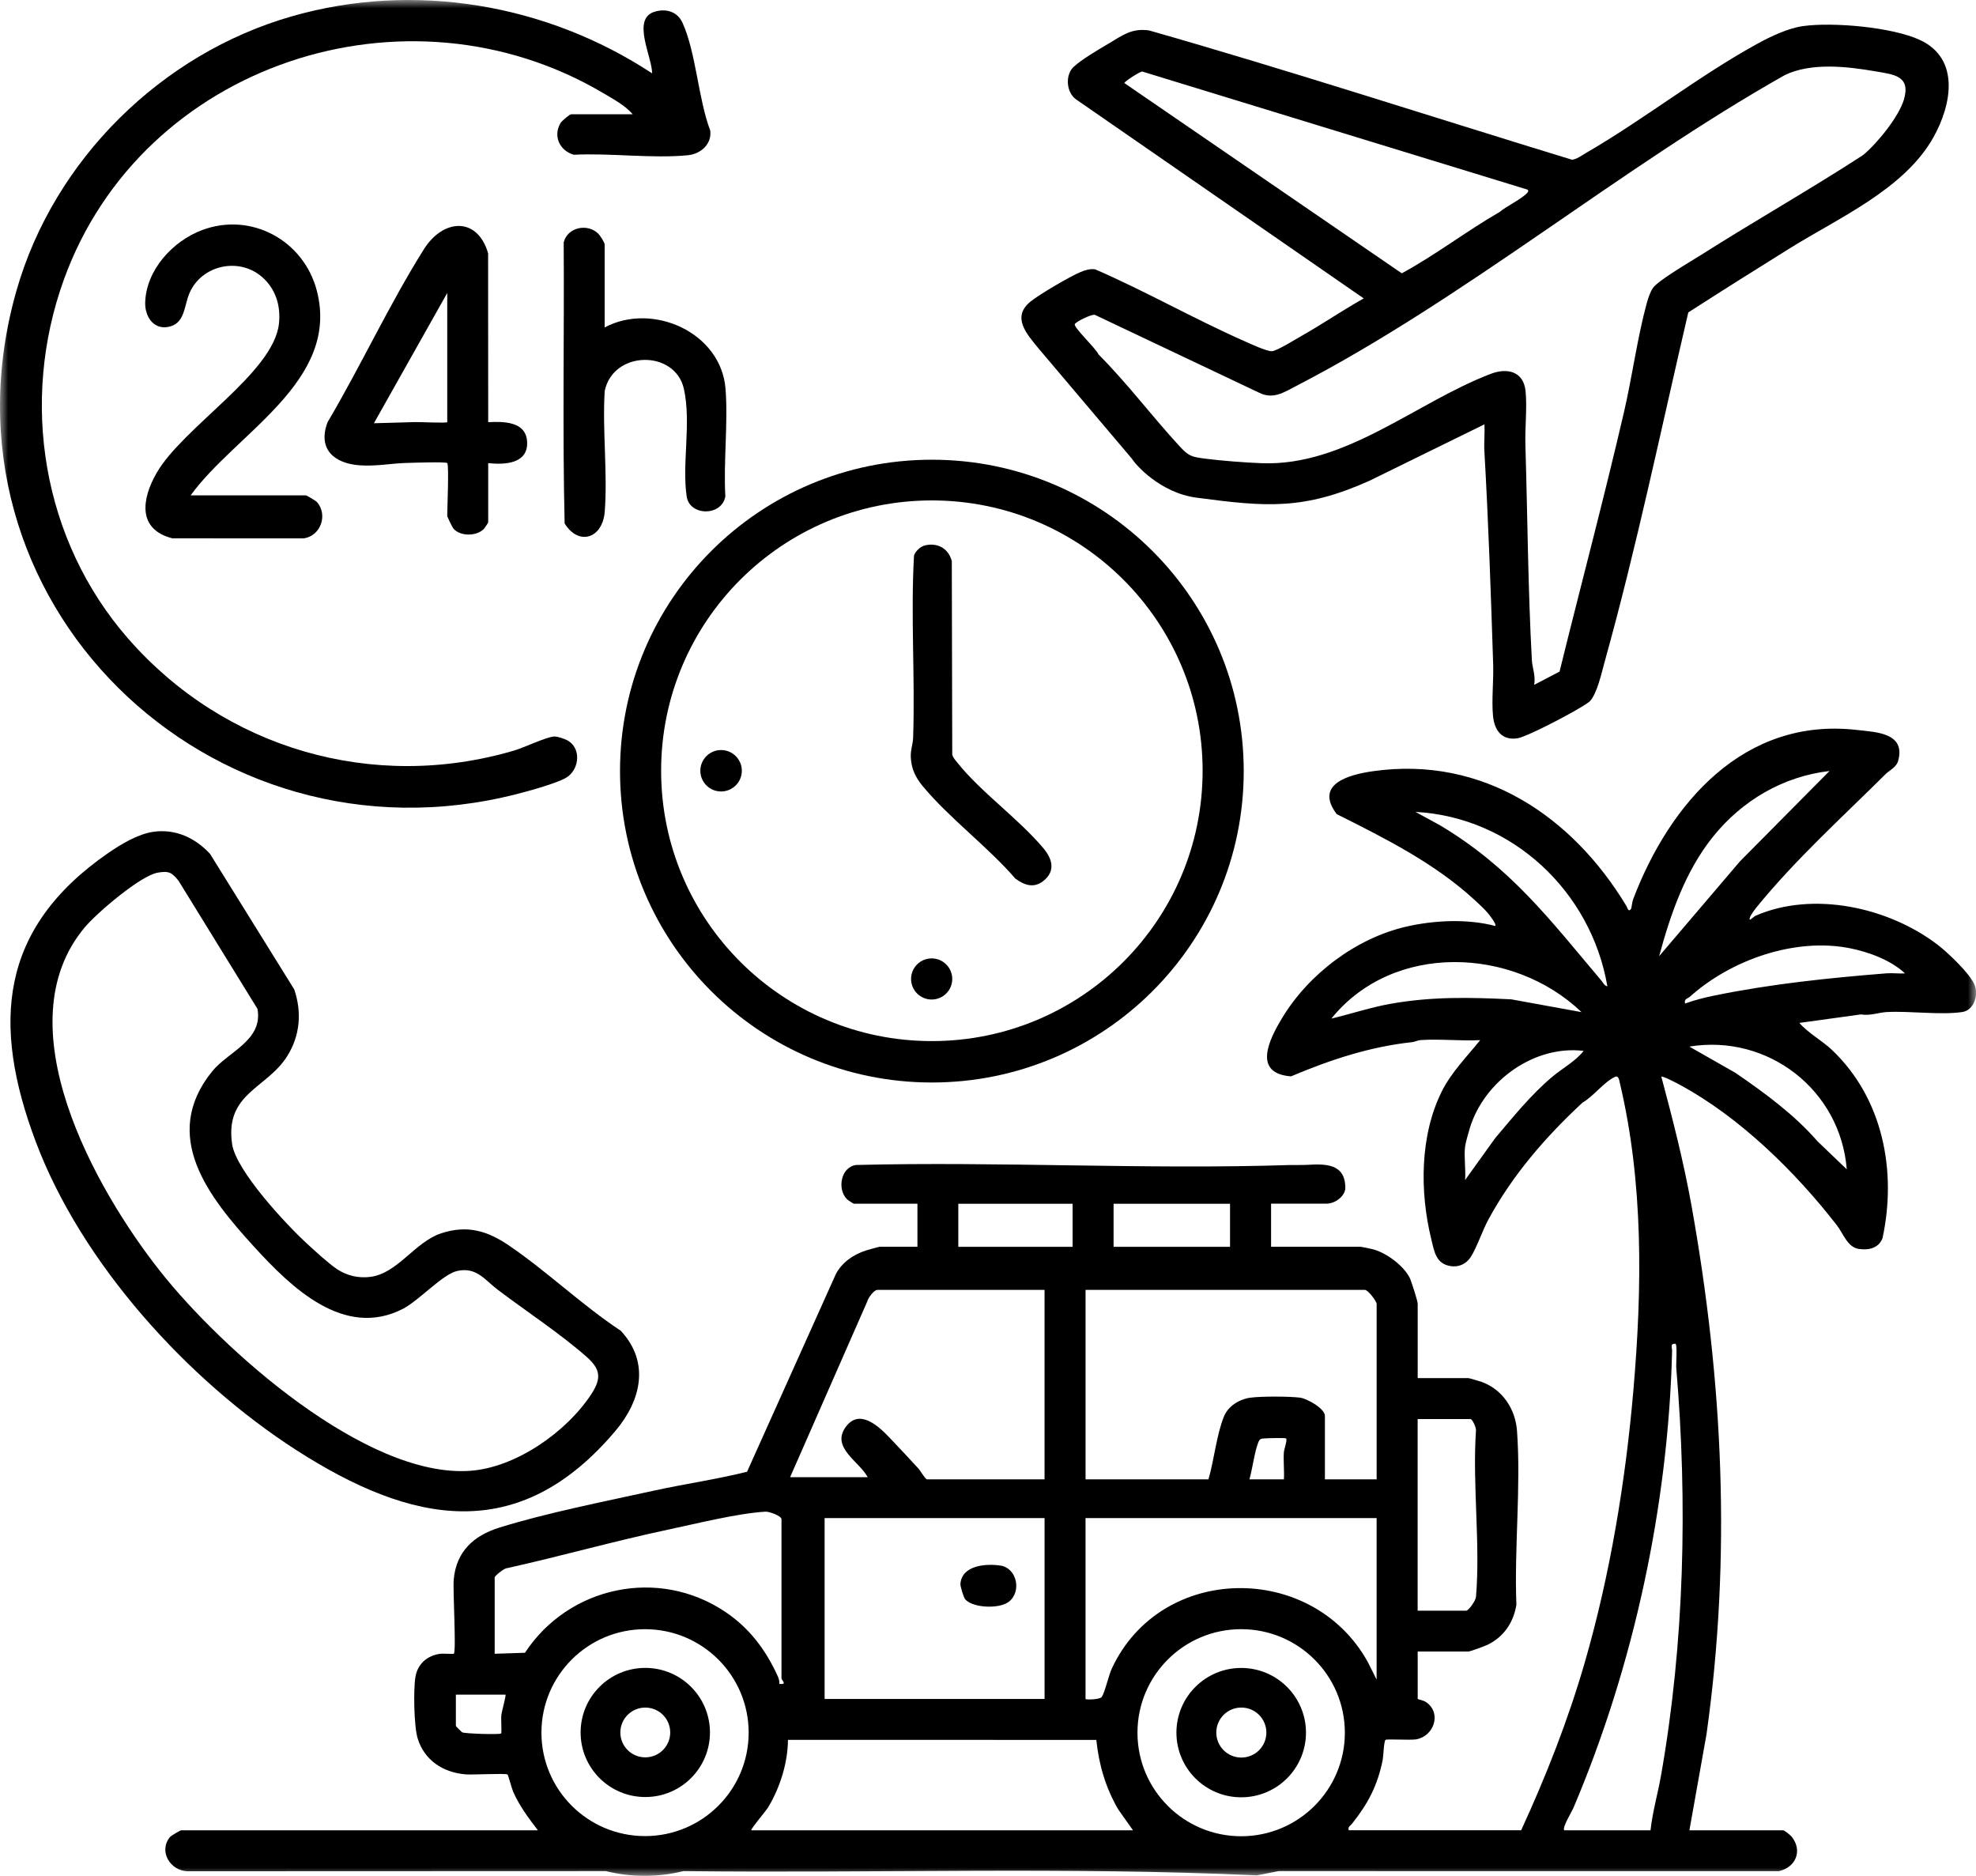
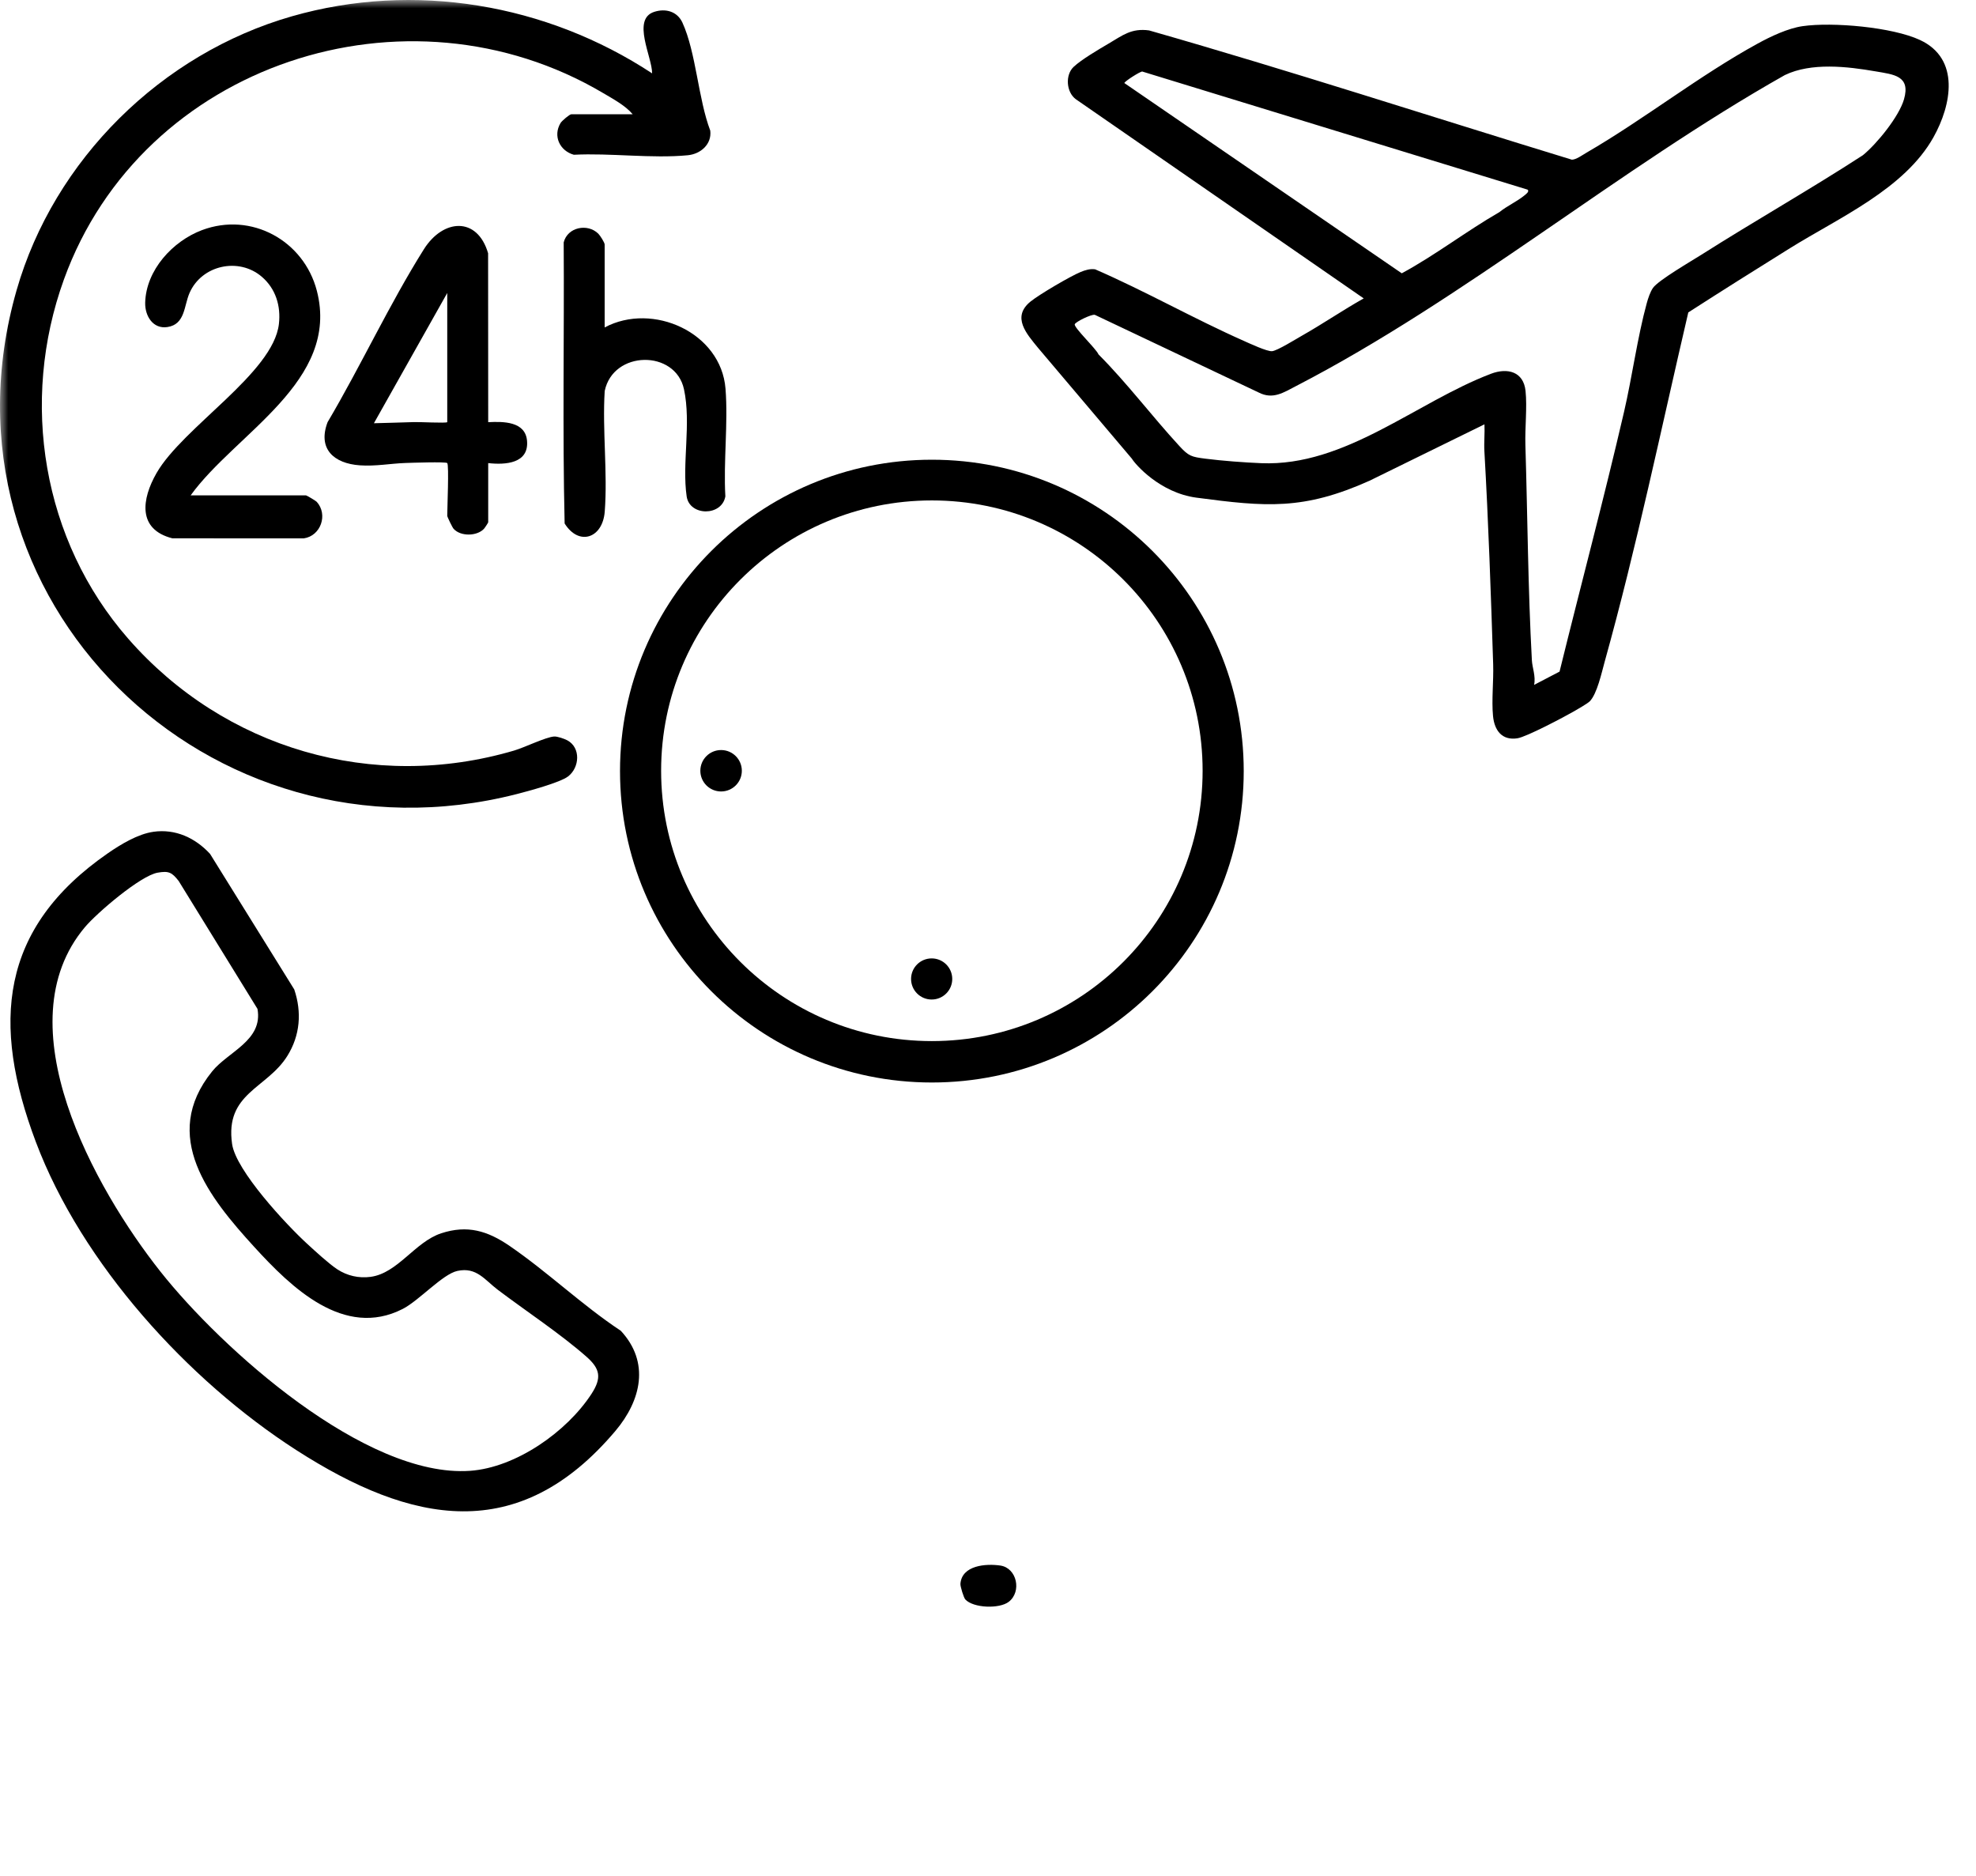
<svg xmlns="http://www.w3.org/2000/svg" width="118" height="112" viewBox="0 0 118 112" fill="none">
  <g clip-path="url(#clip0_146_519)">
    <mask id="mask0_146_519" style="mask-type:luminance" maskUnits="userSpaceOnUse" x="0" y="0" width="118" height="112">
      <path d="M118 0H0V112H118V0Z" fill="white" />
    </mask>
    <g mask="url(#mask0_146_519)">
      <path d="M37.783 6.822C37.346 6.303 36.618 5.911 36.022 5.559C24.297 -1.381 8.486 3.782 3.817 16.686C1.176 23.983 2.527 32.262 7.65 38.125C13.404 44.708 22.28 47.289 30.703 44.811C31.324 44.628 32.587 44.007 33.091 43.973C33.284 43.96 33.706 44.108 33.882 44.203C34.691 44.641 34.616 45.825 33.924 46.356C33.449 46.722 31.538 47.236 30.858 47.41C12.507 52.097 -4.301 35.821 0.989 17.334C3.22 9.538 9.643 3.201 17.435 0.972C24.736 -1.118 32.632 0.229 38.942 4.38C38.952 3.42 37.709 1.149 39.064 0.709C39.752 0.486 40.446 0.683 40.753 1.352C41.567 3.129 41.694 5.906 42.414 7.797C42.515 8.612 41.841 9.195 41.072 9.269C38.934 9.476 36.444 9.127 34.268 9.24C33.429 9.005 33.005 8.122 33.476 7.342C33.555 7.212 34.016 6.822 34.114 6.822H37.784H37.783Z" fill="black" />
      <path d="M9.161 49.661C10.481 49.475 11.663 50.027 12.543 50.98L17.571 59.072C18.033 60.437 17.921 61.822 17.159 63.044C15.938 65.003 13.421 65.256 13.86 68.303C14.09 69.895 17.093 73.114 18.333 74.251C18.802 74.682 19.645 75.459 20.144 75.785C20.736 76.171 21.427 76.328 22.129 76.234C23.759 76.015 24.777 74.148 26.348 73.633C27.914 73.119 29.119 73.488 30.43 74.386C32.717 75.952 34.755 77.92 37.072 79.453C38.825 81.341 38.285 83.614 36.75 85.433C30.956 92.294 24.559 90.988 17.7 86.581C11.212 82.41 4.878 75.444 2.14 68.177C-0.517 61.122 -0.036 55.422 6.449 50.938C7.213 50.411 8.233 49.792 9.162 49.662L9.161 49.661ZM9.416 52.102C8.384 52.282 5.79 54.503 5.075 55.351C0.174 61.159 5.644 70.947 9.581 75.92C13.23 80.529 21.824 88.247 28.065 87.815C30.805 87.624 33.841 85.492 35.317 83.228C35.946 82.263 35.842 81.723 35.015 80.996C33.477 79.643 31.405 78.272 29.734 77.012C28.947 76.418 28.459 75.63 27.312 75.88C26.432 76.07 25.027 77.649 24.049 78.149C20.543 79.941 17.386 76.861 15.18 74.444C12.506 71.514 9.533 67.838 12.672 63.963C13.628 62.783 15.718 62.12 15.376 60.235L10.668 52.596C10.268 52.09 10.086 51.984 9.416 52.102Z" fill="black" />
      <path d="M26.708 27.647C26.619 27.559 24.544 27.631 24.193 27.643C23.314 27.674 22.432 27.849 21.487 27.782C19.942 27.673 18.956 26.806 19.562 25.206C21.538 21.866 23.255 18.152 25.314 14.88C26.458 13.064 28.501 12.91 29.148 15.121L29.154 25.206C30.058 25.159 31.367 25.157 31.472 26.309C31.597 27.683 30.17 27.762 29.154 27.649V31.183C29.154 31.207 28.953 31.517 28.9 31.573C28.481 32.021 27.503 32.037 27.089 31.573C27.006 31.481 26.708 30.858 26.708 30.797C26.708 30.361 26.82 27.759 26.708 27.647ZM26.708 25.205V17.492L22.329 25.269C22.329 25.269 24.45 25.214 24.709 25.201C25.032 25.186 26.638 25.276 26.709 25.205H26.708Z" fill="black" />
      <path d="M11.384 29.576H18.274C18.311 29.576 18.854 29.895 18.916 29.963C19.598 30.72 19.162 31.994 18.142 32.143L10.296 32.141C8.193 31.607 8.463 29.791 9.346 28.248C10.921 25.501 16.313 22.28 16.655 19.348C16.78 18.272 16.467 17.238 15.635 16.524C14.26 15.343 12.047 15.823 11.318 17.492C10.979 18.269 11.061 19.363 10 19.526C9.141 19.659 8.649 18.869 8.67 18.069C8.721 16.125 10.313 14.396 12.063 13.739C15.01 12.632 18.144 14.365 18.921 17.36C20.323 22.772 14.061 25.865 11.383 29.578L11.384 29.576Z" fill="black" />
      <path d="M36.108 19.549C38.984 18.019 43.061 19.857 43.325 23.207C43.488 25.271 43.196 27.549 43.316 29.637C43.1 30.84 41.178 30.82 41.005 29.637C40.718 27.669 41.286 25.281 40.845 23.24C40.334 20.867 36.616 20.906 36.111 23.345C35.965 25.686 36.292 28.228 36.113 30.545C35.99 32.142 34.568 32.618 33.718 31.254C33.586 25.674 33.699 20.063 33.662 14.471C33.894 13.551 35.095 13.327 35.727 13.951C35.844 14.067 36.108 14.485 36.108 14.598V19.547V19.549Z" fill="black" />
      <path d="M74.271 46.039C74.271 56.306 65.933 64.63 55.648 64.63C45.363 64.63 37.025 56.306 37.025 46.039C37.025 35.771 45.363 27.447 55.648 27.447C65.933 27.447 74.271 35.771 74.271 46.039ZM71.816 46.018C71.816 37.105 64.578 29.878 55.648 29.878C46.718 29.878 39.48 37.103 39.48 46.018C39.48 54.933 46.718 62.158 55.648 62.158C64.578 62.158 71.816 54.933 71.816 46.018Z" fill="black" />
-       <path d="M55.255 32.558C56.009 32.388 56.647 32.761 56.838 33.501L56.865 45.044C56.908 45.238 57.042 45.372 57.16 45.521C58.564 47.289 60.846 48.895 62.318 50.657C62.845 51.288 63.042 52.005 62.316 52.589C61.746 53.049 61.179 52.856 60.639 52.461C58.991 50.555 56.686 48.847 55.1 46.934C54.666 46.41 54.42 45.896 54.389 45.201C54.37 44.757 54.517 44.443 54.529 44.045C54.651 40.432 54.379 36.775 54.581 33.169C54.669 32.899 54.975 32.621 55.255 32.558Z" fill="black" />
      <path d="M43.061 47.254C43.745 47.254 44.3 46.701 44.3 46.018C44.3 45.335 43.745 44.781 43.061 44.781C42.377 44.781 41.822 45.335 41.822 46.018C41.822 46.701 42.377 47.254 43.061 47.254Z" fill="black" />
      <path d="M55.636 59.676C56.315 59.676 56.865 59.126 56.865 58.448C56.865 57.77 56.315 57.221 55.636 57.221C54.956 57.221 54.406 57.77 54.406 58.448C54.406 59.126 54.956 59.676 55.636 59.676Z" fill="black" />
      <path d="M94.922 41.882C94.798 42.005 94.216 42.34 94.016 42.456C93.418 42.801 91.163 43.994 90.615 44.079C89.696 44.222 89.243 43.612 89.159 42.757C89.065 41.797 89.199 40.656 89.167 39.664C89.031 35.443 88.884 31.162 88.643 26.945C88.612 26.413 88.673 25.867 88.647 25.334L81.783 28.702C77.838 30.47 75.603 30.263 71.45 29.713C69.257 29.422 67.781 27.706 67.594 27.388L61.991 20.771C61.313 19.938 60.394 18.935 61.538 18.005C62.061 17.581 63.909 16.495 64.533 16.238C64.809 16.125 65.096 16.036 65.399 16.08C68.405 17.386 71.272 19.019 74.265 20.347C74.614 20.502 75.656 20.989 75.958 20.968C76.261 20.948 77.397 20.24 77.745 20.043C78.991 19.338 80.189 18.516 81.437 17.816L64.245 5.924C63.672 5.502 63.6 4.476 64.114 3.992C64.579 3.554 65.618 2.946 66.201 2.603C67.044 2.108 67.563 1.672 68.619 1.816C77.084 4.234 85.451 6.962 93.866 9.534C94.118 9.534 94.494 9.259 94.743 9.114C98.178 7.122 101.487 4.506 104.961 2.603C105.738 2.177 106.773 1.686 107.651 1.561C109.44 1.306 113.004 1.616 114.66 2.39C117.065 3.514 116.542 6.264 115.458 8.198C113.726 11.288 109.83 12.99 106.893 14.817C104.86 16.082 102.832 17.359 100.819 18.653C99.196 25.606 97.742 32.63 95.826 39.507C95.646 40.151 95.373 41.438 94.923 41.885L94.922 41.882ZM93.132 40.095C94.405 34.928 95.779 29.777 96.982 24.592C97.469 22.491 97.781 20.138 98.338 18.104C98.415 17.821 98.545 17.427 98.71 17.19C99.029 16.732 100.997 15.592 101.612 15.202C104.796 13.181 108.084 11.32 111.247 9.266C112.086 8.58 113.401 6.963 113.7 5.93C114.107 4.518 113.084 4.449 112.01 4.262C110.311 3.967 108.165 3.72 106.585 4.482C96.674 10.077 87.478 17.834 77.405 23.045C76.647 23.438 76.016 23.871 75.164 23.434L65.378 18.796C65.157 18.756 64.221 19.221 64.181 19.36C64.123 19.563 65.467 20.829 65.598 21.159C67.313 22.879 68.783 24.843 70.424 26.625C70.986 27.235 71.139 27.277 71.981 27.385C72.986 27.514 74.307 27.613 75.317 27.654C80.338 27.863 84.564 24.014 89.035 22.316C90.024 21.94 90.979 22.187 91.1 23.338C91.203 24.322 91.06 25.536 91.091 26.562C91.22 30.815 91.246 35.164 91.478 39.417C91.502 39.867 91.721 40.382 91.611 40.891L93.133 40.097L93.132 40.095ZM91.222 11.322L68.213 4.271C68.096 4.257 67.146 4.862 67.143 4.959L83.709 16.318C85.713 15.233 87.553 13.809 89.539 12.665C89.981 12.304 90.573 12.041 91.007 11.688C91.1 11.613 91.357 11.438 91.221 11.324L91.222 11.322Z" fill="black" />
      <path d="M57.645 95.494C57.552 95.394 57.342 94.721 57.353 94.565C57.435 93.452 58.876 93.344 59.736 93.47C60.729 93.615 61.028 95.03 60.238 95.636C59.678 96.067 58.126 96.013 57.645 95.494Z" fill="black" />
-       <path d="M77.988 103.446C77.988 105.579 76.256 107.307 74.12 107.307C71.984 107.307 70.252 105.578 70.252 103.446C70.252 101.313 71.984 99.584 74.12 99.584C76.256 99.584 77.988 101.313 77.988 103.446ZM75.623 103.442C75.623 102.617 74.954 101.949 74.128 101.949C73.302 101.949 72.633 102.617 72.633 103.442C72.633 104.267 73.302 104.934 74.128 104.934C74.954 104.934 75.623 104.267 75.623 103.442Z" fill="black" />
-       <path d="M42.396 103.436C42.396 105.566 40.667 107.291 38.534 107.291C36.401 107.291 34.672 105.566 34.672 103.436C34.672 101.307 36.401 99.581 38.534 99.581C40.667 99.581 42.396 101.307 42.396 103.436ZM40.023 103.436C40.023 102.615 39.356 101.95 38.534 101.95C37.712 101.95 37.045 102.615 37.045 103.436C37.045 104.257 37.712 104.922 38.534 104.922C39.356 104.922 40.023 104.257 40.023 103.436Z" fill="black" />
-       <path d="M90.837 109.278C92.331 106.03 93.643 102.695 94.638 99.253C96.154 94.008 97.072 88.436 97.541 82.997C98.066 76.921 98.152 70.63 96.727 64.64C96.691 64.488 96.66 64.198 96.447 64.292C95.808 64.574 95.139 65.474 94.507 65.828C92.298 67.874 90.326 70.152 88.882 72.81C88.53 73.457 88.166 74.552 87.807 75.079C87.545 75.464 87.121 75.66 86.657 75.597C85.737 75.472 85.647 74.701 85.465 73.956C84.779 71.15 84.788 67.775 86.104 65.152C86.679 64.007 87.599 63.087 88.391 62.101C87.231 62.16 85.997 62.02 84.846 62.096C84.651 62.109 84.493 62.204 84.328 62.221C81.807 62.49 79.422 63.28 77.094 64.264C74.775 64.085 75.79 62.06 76.568 60.773C78.152 58.152 80.982 56.012 83.985 55.322C85.648 54.94 87.644 54.847 89.293 55.286C89.388 55.187 88.941 54.625 88.846 54.512C88.64 54.266 88.314 53.967 88.07 53.743C85.674 51.535 82.715 50.053 79.823 48.607C78.468 46.801 80.56 46.244 82.026 46.039C88.564 45.128 93.892 48.738 97.124 54.091C97.177 54.177 97.237 54.504 97.406 54.258C97.423 54.234 97.468 53.84 97.531 53.675C99.716 47.945 104.149 42.812 110.871 43.58C112.005 43.71 113.816 43.737 113.351 45.428C113.244 45.818 112.83 45.989 112.599 46.22C109.971 48.832 107.225 51.305 104.876 54.193C104.784 54.304 104.406 54.808 104.49 54.9C104.53 54.944 104.73 54.719 104.84 54.671C108.289 53.175 112.773 54.173 115.685 56.388C116.297 56.854 117.628 58.109 117.911 58.793C118.169 59.413 117.879 60.323 117.171 60.424C115.859 60.614 114.058 60.349 112.664 60.424C112.196 60.45 111.66 60.659 111.13 60.565L107.452 61.072C107.978 61.682 108.798 62.118 109.387 62.675C112.439 65.56 113.286 69.916 112.416 73.933C112.174 74.526 111.595 74.655 110.997 74.566C110.325 74.466 110.073 73.647 109.698 73.163C107.225 69.971 103.902 66.709 100.329 64.775C100.166 64.686 99.279 64.215 99.21 64.286C99.888 66.816 100.539 69.361 101.004 71.944C102.894 82.478 103.4 92.94 101.906 103.548L100.885 109.278H106.487C106.562 109.278 106.919 109.565 106.999 109.667C107.66 110.505 107.231 111.494 106.226 111.717L76.349 111.714L75.059 111.969C63.738 111.445 52.213 111.849 40.808 111.714C39.281 112.092 37.709 112.092 36.183 111.714L11.192 111.723C10.143 111.686 9.447 110.497 10.166 109.663C10.219 109.601 10.772 109.277 10.809 109.277H32.121C31.566 108.553 31.008 107.809 30.64 106.963C30.561 106.781 30.351 105.976 30.308 105.945C30.188 105.861 28.211 105.973 27.805 105.938C26.46 105.825 25.34 105.1 24.939 103.784C24.719 103.057 24.68 100.874 24.809 100.113C24.938 99.351 25.503 98.85 26.268 98.741C26.455 98.714 27.07 98.764 27.1 98.734C27.257 98.577 27.035 94.95 27.096 94.295C27.249 92.629 28.287 91.687 29.801 91.211C32.592 90.336 36.144 89.636 39.046 88.999C40.893 88.593 42.784 88.327 44.612 87.87L49.915 76.067C50.283 75.365 50.974 74.894 51.722 74.656C51.847 74.616 52.49 74.437 52.533 74.437H54.786V71.866H50.987C50.964 71.866 50.653 71.666 50.596 71.613C49.983 71.043 50.189 69.687 51.12 69.555C59.71 69.337 68.432 69.835 77.005 69.558C77.318 69.548 77.745 69.566 78.064 69.546C79.153 69.485 80.338 69.465 80.338 70.927C80.338 71.345 79.811 71.865 79.189 71.865H75.904V74.436H81.249C81.287 74.436 81.896 74.562 81.996 74.589C82.788 74.803 83.794 75.544 84.173 76.272C84.28 76.477 84.66 77.675 84.66 77.844V82.279H87.687C87.728 82.279 88.373 82.466 88.487 82.508C89.728 82.965 90.493 84.12 90.59 85.423C90.836 88.764 90.42 92.434 90.554 95.811C90.382 96.874 89.802 97.728 88.829 98.202C88.663 98.283 87.788 98.604 87.687 98.604H84.66V101.433C84.66 101.46 84.987 101.501 85.171 101.631C86.111 102.29 85.626 103.663 84.568 103.847C84.22 103.907 82.795 103.812 82.736 103.881C82.633 104.002 82.617 104.832 82.571 105.067C82.267 106.6 81.693 107.688 80.734 108.89C80.631 109.02 80.484 109.049 80.541 109.274H90.842L90.837 109.278ZM109.252 46.032C106.471 46.357 104.031 47.797 102.298 49.951C100.644 52.006 99.761 54.568 99.079 57.087L103.904 51.427L109.252 46.032ZM95.987 58.887C95.021 53.236 90.31 48.783 84.526 48.474L85.984 49.268C90.215 51.793 92.549 54.899 95.625 58.542C95.726 58.663 95.808 58.858 95.987 58.887ZM113.758 58.115C112.91 57.317 111.574 56.829 110.439 56.608C107.174 55.972 103.365 57.31 100.921 59.504C100.784 59.627 100.556 59.627 100.625 59.915C101.201 59.708 101.795 59.557 102.396 59.435C105.787 58.741 109.235 58.386 112.66 58.112C113.018 58.084 113.398 58.14 113.758 58.116V58.115ZM94.443 60.428C90.369 56.525 83.198 56.235 79.504 60.814C80.69 60.532 81.853 60.141 83.058 59.928C85.51 59.495 87.775 59.543 90.248 59.665L94.441 60.428H94.443ZM110.282 69.813C109.905 65.07 105.572 61.718 100.882 62.486L103.628 64.05C105.389 65.256 107.152 66.549 108.54 68.145L110.282 69.813ZM87.489 68.463C87.415 69.084 87.541 69.819 87.489 70.455L89.29 67.948C90.376 66.67 91.417 65.364 92.702 64.285C93.316 63.769 94.074 63.372 94.57 62.743C91.609 62.382 88.634 64.551 87.777 67.338C87.697 67.6 87.516 68.234 87.489 68.463ZM64.052 71.87H57.227V74.441H64.052V71.87ZM73.453 71.87H66.499V74.441H73.453V71.87ZM62.378 77.012H52.398C52.195 77.012 51.847 77.477 51.794 77.694L47.182 88.196H51.817C51.318 87.258 49.654 86.446 50.47 85.245C51.276 84.06 52.432 85.109 53.105 85.818C53.677 86.421 54.28 87.059 54.846 87.678C54.962 87.806 55.26 88.324 55.358 88.324H62.377V77.012H62.378ZM82.209 88.324V77.847C82.209 77.704 81.704 77.012 81.501 77.012H64.826V88.324H72.165C72.504 87.165 72.646 85.658 73.094 84.561C73.348 83.942 74.024 83.531 74.683 83.446C75.341 83.361 76.987 83.364 77.632 83.446C78.058 83.501 79.119 84.099 79.119 84.532V88.324H82.21H82.209ZM93.413 109.278H98.564C98.685 108.166 99 107.086 99.194 105.987C100.592 98.038 100.782 89.722 100.104 81.708C100.072 81.507 100.185 80.225 100.043 80.225C99.716 80.225 99.856 80.425 99.851 80.676C99.624 89.88 97.563 99.463 93.953 107.954C93.86 108.173 93.266 109.134 93.413 109.28V109.278ZM84.657 96.166H87.554C87.694 96.166 88.119 95.582 88.141 95.337C88.41 92.173 87.922 88.633 88.139 85.428C88.175 85.263 87.927 84.725 87.812 84.725H84.657V96.166ZM74.612 88.324H76.671C76.7 87.793 76.633 87.243 76.668 86.713C76.679 86.527 76.889 85.966 76.8 85.882C76.755 85.84 75.757 85.861 75.572 85.877C75.35 85.895 75.243 85.865 75.149 86.097C74.911 86.686 74.797 87.681 74.612 88.324ZM46.668 100.215V90.702C46.668 90.507 45.937 90.24 45.713 90.253C44.047 90.352 41.634 90.958 39.943 91.316C36.705 92.001 33.512 92.909 30.281 93.626C30.105 93.621 29.541 94.099 29.541 94.173V98.737L31.349 98.678C33.956 94.706 39.319 93.552 43.314 96.237C44.751 97.202 45.725 98.498 46.437 100.061C46.507 100.214 46.554 100.367 46.539 100.537C47.04 100.594 46.678 100.322 46.668 100.215ZM62.378 90.638H49.243V101.437H62.378V90.638ZM82.209 90.638H64.824V101.437C64.824 101.487 65.674 101.484 65.794 101.312C65.981 101.044 66.198 100.037 66.401 99.604C69.337 93.33 78.347 93.248 81.67 99.21L82.207 100.28V90.638H82.209ZM44.707 103.447C44.707 100.035 41.937 97.27 38.52 97.27C35.103 97.27 32.333 100.035 32.333 103.447C32.333 106.858 35.103 109.623 38.52 109.623C41.937 109.623 44.707 106.858 44.707 103.447ZM80.31 103.45C80.31 100.037 77.538 97.269 74.118 97.269C70.698 97.269 67.926 100.037 67.926 103.45C67.926 106.864 70.698 109.632 74.118 109.632C77.538 109.632 80.31 106.864 80.31 103.45ZM30.186 101.179H27.223V103.044C27.223 103.071 27.556 103.404 27.609 103.431C27.756 103.506 29.846 103.577 29.929 103.494C29.968 103.456 29.913 102.631 29.937 102.409C29.96 102.188 30.232 101.223 30.186 101.181V101.179ZM44.866 109.278H67.659L66.78 108.034C66.028 106.747 65.622 105.365 65.468 103.88L47.054 103.878C47.044 105.254 46.581 106.725 45.872 107.905C45.749 108.111 44.799 109.224 44.864 109.278H44.866Z" fill="black" />
    </g>
  </g>
  <defs>
    <clipPath id="clip0_146_519">
      <rect width="118" height="112" fill="white" />
    </clipPath>
  </defs>
</svg>